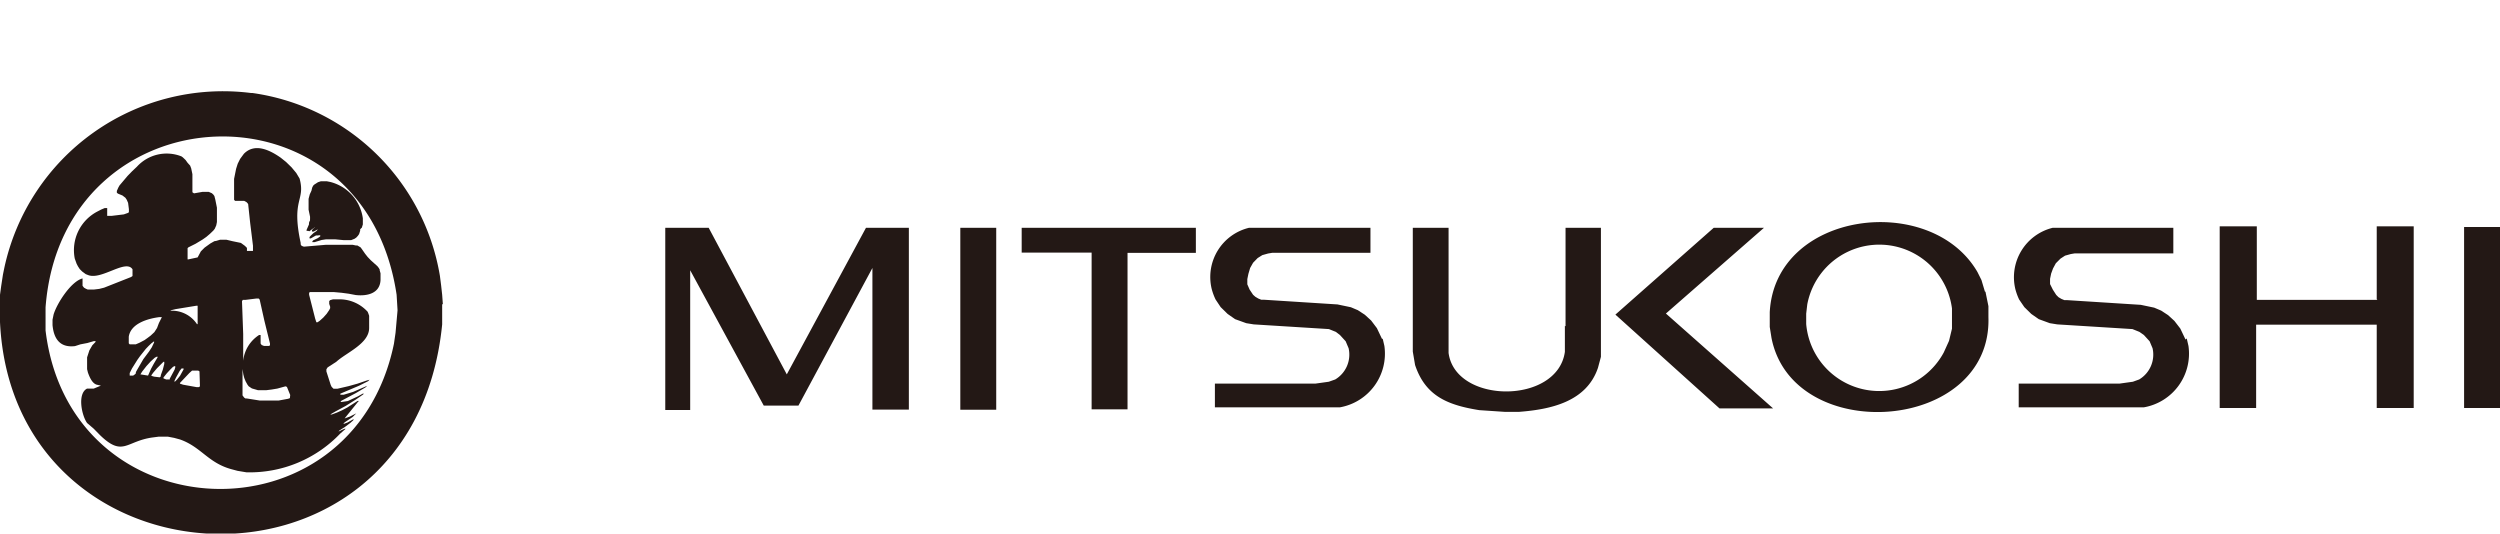
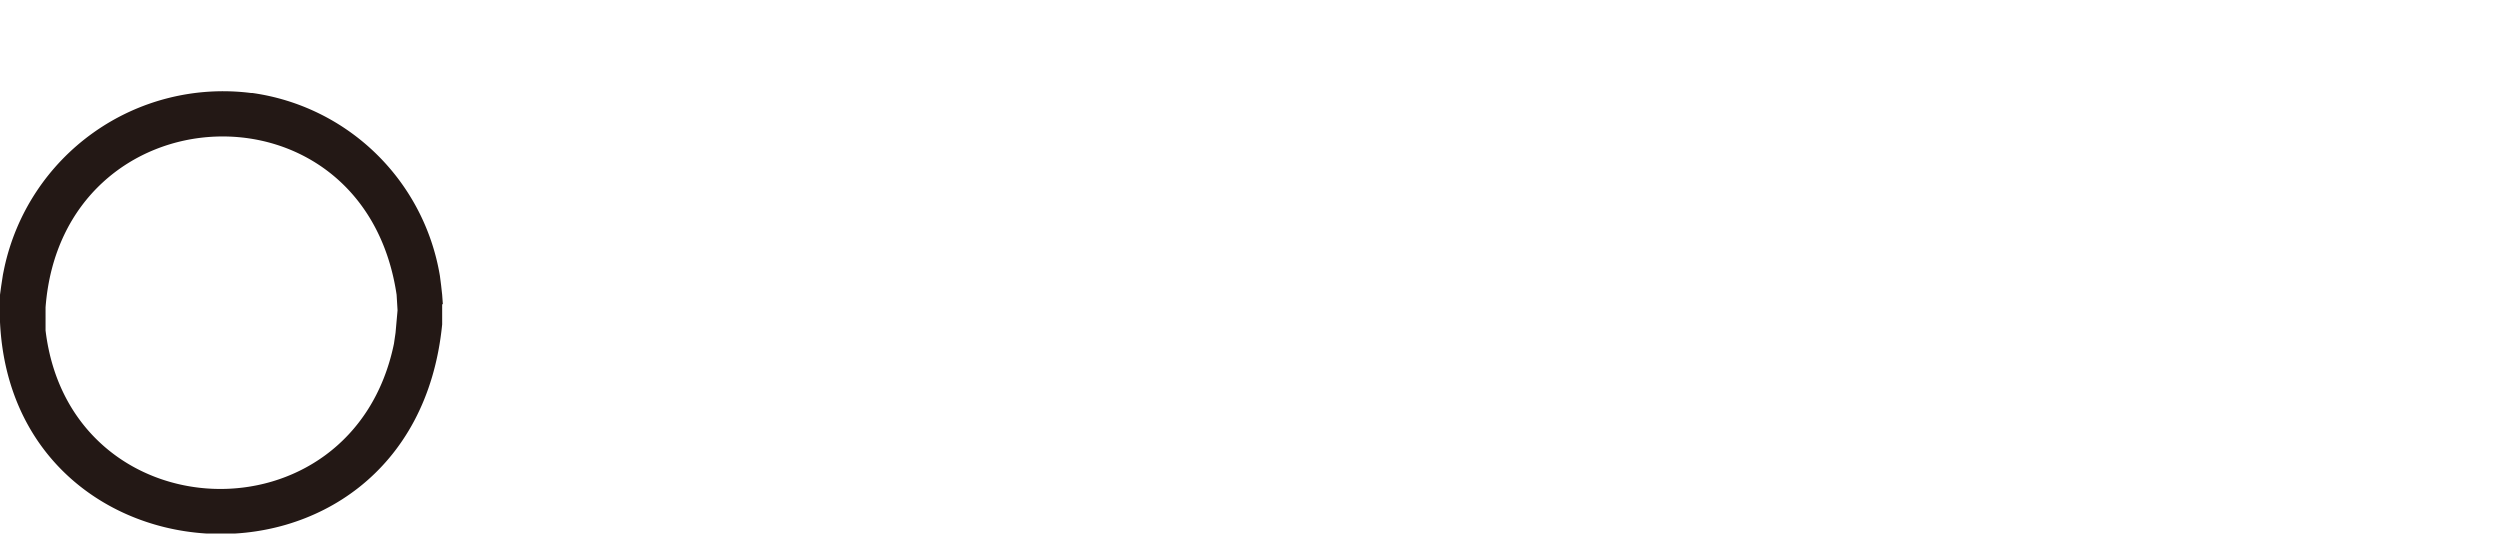
<svg xmlns="http://www.w3.org/2000/svg" id="Layer_1" data-name="Layer 1" viewBox="0 0 186.58 39.82">
  <title>Artboard 1</title>
  <g id="レイヤー_2" data-name="レイヤー 2">
    <g id="レイヤー_1-2" data-name="レイヤー 1-2">
-       <path d="M23.26,16.75l.23-.17.22-.14h.05l.1.1v.11l-.08.08-.21.16-.21.19-.08.1v.1h.14l.41-.23H24l.1.05v.08l-.19.13-.35.16,0,.09h.17l.53-.15.34-.06h.65l.63,0h.57l.26-.1.12-.1.13-.12L27,17l.08-.25V16.3a3.26,3.26,0,0,0-2.43-2.72l-.25-.05h-.46l-.21.07-.28.18-.08.08L23.3,14l-.08.33v.81l.11.53v.25l-.1.34-.17.39v.07h.17" fill="#231815" />
      <path d="M33.05,22.69,33,22l-.08-.72-.09-.7a16.52,16.52,0,0,0-14-13.64h-.1A16.7,16.7,0,0,0,.32,20l-.1.49-.13.85L0,22c-1,22.32,30.81,24.44,33,2.21V22.72m-3.38,1-.1,1.12-.12.82c-3.1,15-24.18,14.19-26-1V22.94C4.64,6.65,27.16,5.56,29.6,22l.07,1.16Z" fill="#231815" />
-       <path d="M28.34,20.12,28.27,20l-.1-.13-.49-.44-.24-.25-.19-.24L27,18.58l-.09-.12-.24-.14h-.11l-.24-.05h-2l-1.64.14-.17-.06-.07-.11v-.11c-.72-3.32.37-3.12-.08-4.8l-.25-.42-.35-.42-.41-.4-.4-.32c-.8-.56-1.93-1.13-2.75-.29l-.28.38-.18.36-.12.38-.15.75,0,.75v.81l.07.08h.68l.17.09.07.07.06.08.15,1.41.21,1.7v.32l0,.07h-.45V18.5l-.15-.15-.3-.22L17.35,18l-.46-.11h-.46l-.3.09L16,18l-.3.17-.43.31-.28.28-.24.45-.7.15H14v-.84l.06-.06.54-.27.53-.32.27-.19.27-.23.26-.25.1-.13.11-.25.05-.25V15.5l-.12-.6L16,14.63l-.08-.11-.11-.1-.23-.1h-.47l-.63.11-.12-.08V13l-.09-.43-.08-.21L14,12.15l-.15-.21-.21-.2-.1-.07a3,3,0,0,0-3.32.77l-.36.34-.34.35-.6.71L8.83,14l-.11.25v.13l.08.07.34.14.22.17.1.15.1.23.06.47v.23l-.07.05L9.24,16l-.9.11H8v-.58H7.81l-.26.11-.27.14a3.25,3.25,0,0,0-1.7,3.52l.14.39.1.19.13.2.18.18.27.2.18.07c1,.39,2.82-1.22,3.31-.43v.5l-.12.08-2,.79-.36.09L7,21.61H6.55l-.14-.06-.14-.08-.11-.14v-.55C5.3,21,4.25,22.64,4,23.47l-.08.39v.4c.09,1,.54,1.71,1.68,1.57L6,25.7l.52-.1L7,25.46h.13v.06l-.24.25-.22.38-.17.52v.88l.06.25c.11.31.31.81.66.91l.31.07L7,29H6.5c-.74.37-.41,2,0,2.57L7,32l.47.48c1.71,1.65,1.94.44,3.91.17l.46-.06h.69l.47.09.44.12c1.58.56,2.08,1.74,3.84,2.22l.45.12.66.11a9.33,9.33,0,0,0,7-2.89L25.8,32V32h-.09l-.45.21.08-.09.41-.26.4-.3.2-.18.06-.08h-.06l-.41.23-.29.11v-.05l.09-.08.58-.39.27-.27-.48.24-.39.14.07-.09L26.71,30l.08-.08h-.1l-.78.5-.38.2-.38.17-.38.14h-.12l.38-.22.76-.41.75-.47.55-.38.07-.07h-.09l-.36.2-.75.35L25.5,30h-.09l.07-.09,1.09-.58.71-.42.13-.12-1.06.46-.7.21H25.4v-.08l1.39-.59.68-.34.11-.11-.22.06-.67.23-.68.19-.82.19h-.3l-.14-.14-.07-.15-.32-1v-.16l.09-.14L25.1,27c.74-.68,2.43-1.34,2.45-2.5v-.93l-.05-.15-.06-.15a2.84,2.84,0,0,0-2-.93h-.59l-.21.06-.07.07v.21l.07.21V23l-.07.14-.19.28-.25.28-.28.25-.15.1h-.09l-.09-.28L23.07,22v-.15l.06-.05h1.81l.55.05.53.07.53.1c.83.09,1.8-.1,1.85-1.12v-.5l-.07-.25m-15.55,3,.33-.08,1.53-.25h.11v1.37H14.7a2.23,2.23,0,0,0-1.92-1h-.07ZM9.61,25.32v-.19c.15-1,1.44-1.35,2.26-1.46h.21l-.22.44-.14.37-.2.31-.28.26-.24.18-.21.15-.38.2-.28.12H9.68l-.07-.08Zm.66,2.22-.13.23v.09l-.06.07-.14.1H9.68v-.19l.17-.34.4-.64.2-.28.43-.54.21-.22.21-.2.2-.15v.09l-.17.36-.21.32-.42.56Zm.21.4.13-.21.32-.41.32-.35.31-.28.14-.07h.06v.05l-.29.49-.2.37-.22.5ZM12,28v.09l-.08.07-.42-.05-.2-.06V28l.13-.18.29-.34L12.2,27h.06v.16l-.11.43Zm.67.26v.06H12.4l-.2-.08v-.07l.25-.31.24-.26.21-.21.1-.06h.08v.09l-.05.17Zm.54.07-.14.14H13l.13-.28.28-.51.14-.18h.15v.07l-.26.47Zm1.71.41v.1l-.08.05h-.18l-1-.18-.23-.08v-.05l.7-.74.2-.18h.47l.09.06v.08Zm3.14-6.26.06-.1h.2l.81-.1h.18l.07.08.35,1.57.42,1.71v.12l-.06.06h-.38l-.18-.07-.08-.11V25h-.11a2.61,2.61,0,0,0-1.19,1.93v-2Zm3.58,7.17v.06l-.13.05-.7.13H19.37l-.94-.15h-.11l-.1-.07-.12-.16v-1.2l0-.77.06.4.07.27.1.25.14.25.09.12.24.16.45.13h.63l.4-.05L20.7,29l.58-.16h.07l.07.05.24.59Z" fill="#231815" />
-       <path d="M23.09,17.26l.22-.17.22-.14h.06l.1.1v.11l-.08.09-.22.15-.21.2-.08.09v.1h.1l.4-.23h.3v.08l-.18.13-.35.17-.06.08v.05h.17l.53-.16.33-.05H25l.63.06h.58l.25-.1.13-.09.12-.13.09-.13.08-.25v-.49A3.3,3.3,0,0,0,24.44,14h-.66l-.21.07-.29.18-.08.08-.08.17-.09.34v.81l.11.53v.25l-.09.34-.17.39v.07H23m80.15,8.08-.39-.82-.43-.57-.47-.43-.52-.34-.52-.22-1-.21-5.48-.35h-.21l-.22-.09-.22-.13L93.52,22l-.26-.39-.17-.39v-.39l.08-.39L93.3,20l.22-.39.34-.35.35-.22.43-.12.3-.05h7.34V17H93.22a3.78,3.78,0,0,0-2.79,4.56,4.4,4.4,0,0,0,.29.79l.38.57.52.51.56.39.83.3.56.09,5.61.35.52.21L100,25l.43.47.22.52a2.16,2.16,0,0,1-1,2.33l-.48.17-1,.14h-7.5v1.77H100a4.07,4.07,0,0,0,3.32-4.58l-.13-.56M71.67,17h2.68V30.58H71.67Zm4.62,1.85h5.18v11.7h2.68V18.87h5.1V17h-13v1.85M58.72,27.94,52.89,17H49.65v13.6h1.86V20.17L57,30.27h2.59L65.11,20V30.57h2.72V17h-3.2L58.72,27.94m125.18-11h2.68V30.45H183.9Zm-6.47,5.44h-9V16.89h-2.77V30.45h2.72V24.23h9v6.22h2.76V16.89h-2.76v5.44m-29.24-.56-.26-.87-.3-.6c-3.48-6-15.1-4.57-15.5,3v1.1l.13.82c1.59,8.09,16.47,7.08,16.19-1.55v-.82l-.22-1.08m-2.5,2.76-.22.91-.39.86a5.47,5.47,0,0,1-10.27-2.12v-.77l.08-.69a5.47,5.47,0,0,1,10.8.3v1.51Zm-28.89-.21v1.94c-.55,3.94-8.17,3.91-8.68.08V17h-2.67v9.24l.17,1c.78,2.35,2.49,3,4.79,3.37l1.94.13h1c2.37-.18,5.06-.74,5.92-3.29l.22-.82V17h-2.64v7.35M131.65,17H127.9l-7.34,6.48,7.77,7h4l-8-7.08L131.65,17m31.46,8.34-.39-.82-.44-.57-.47-.43-.52-.34-.52-.22-1-.21-5.49-.35h-.21l-.22-.09-.22-.13-.17-.17-.25-.39L153,21.2v-.39l.08-.39.14-.38.21-.39.35-.35.34-.22.43-.12.3-.05h7.35V17h-9a3.8,3.8,0,0,0-2.79,4.58,4.45,4.45,0,0,0,.28.77l.39.57.52.51.56.39.82.3.56.09,5.61.35.52.21L160,25l.43.47.22.52a2.16,2.16,0,0,1-1,2.33l-.47.17-1,.14h-7.52v1.77H160a4.07,4.07,0,0,0,3.33-4.58l-.13-.56" fill="#231815" />
    </g>
  </g>
</svg>